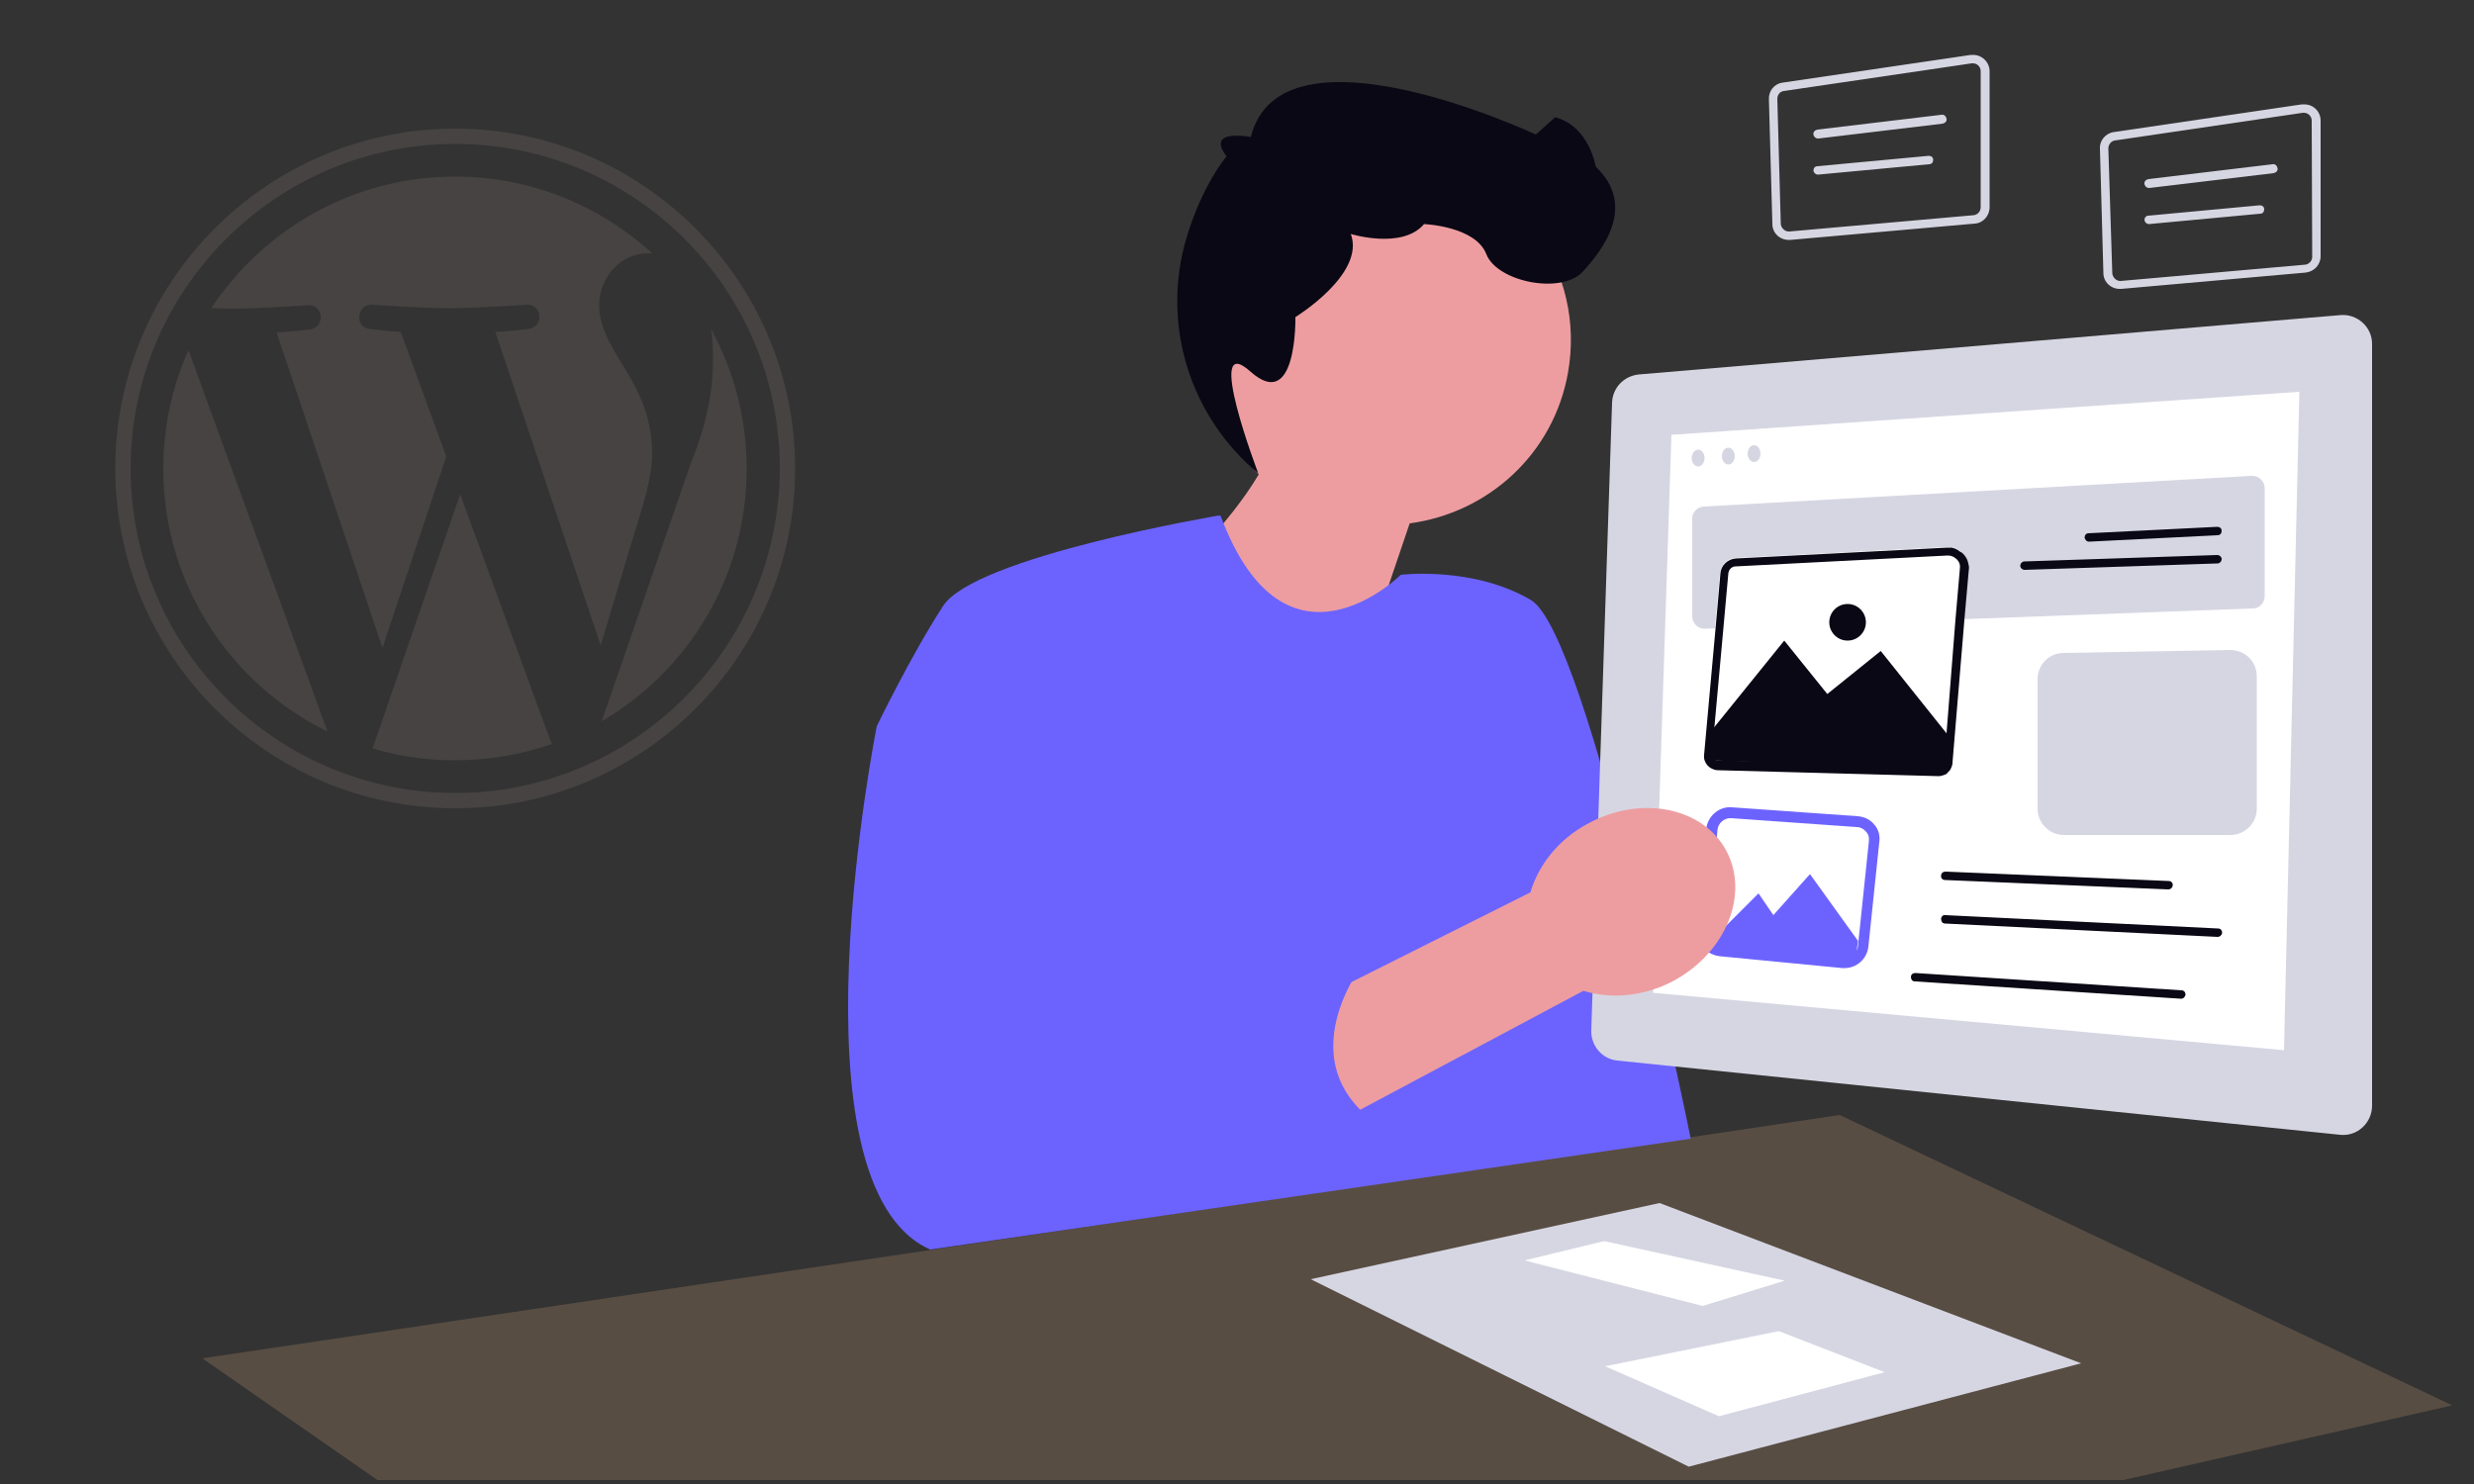
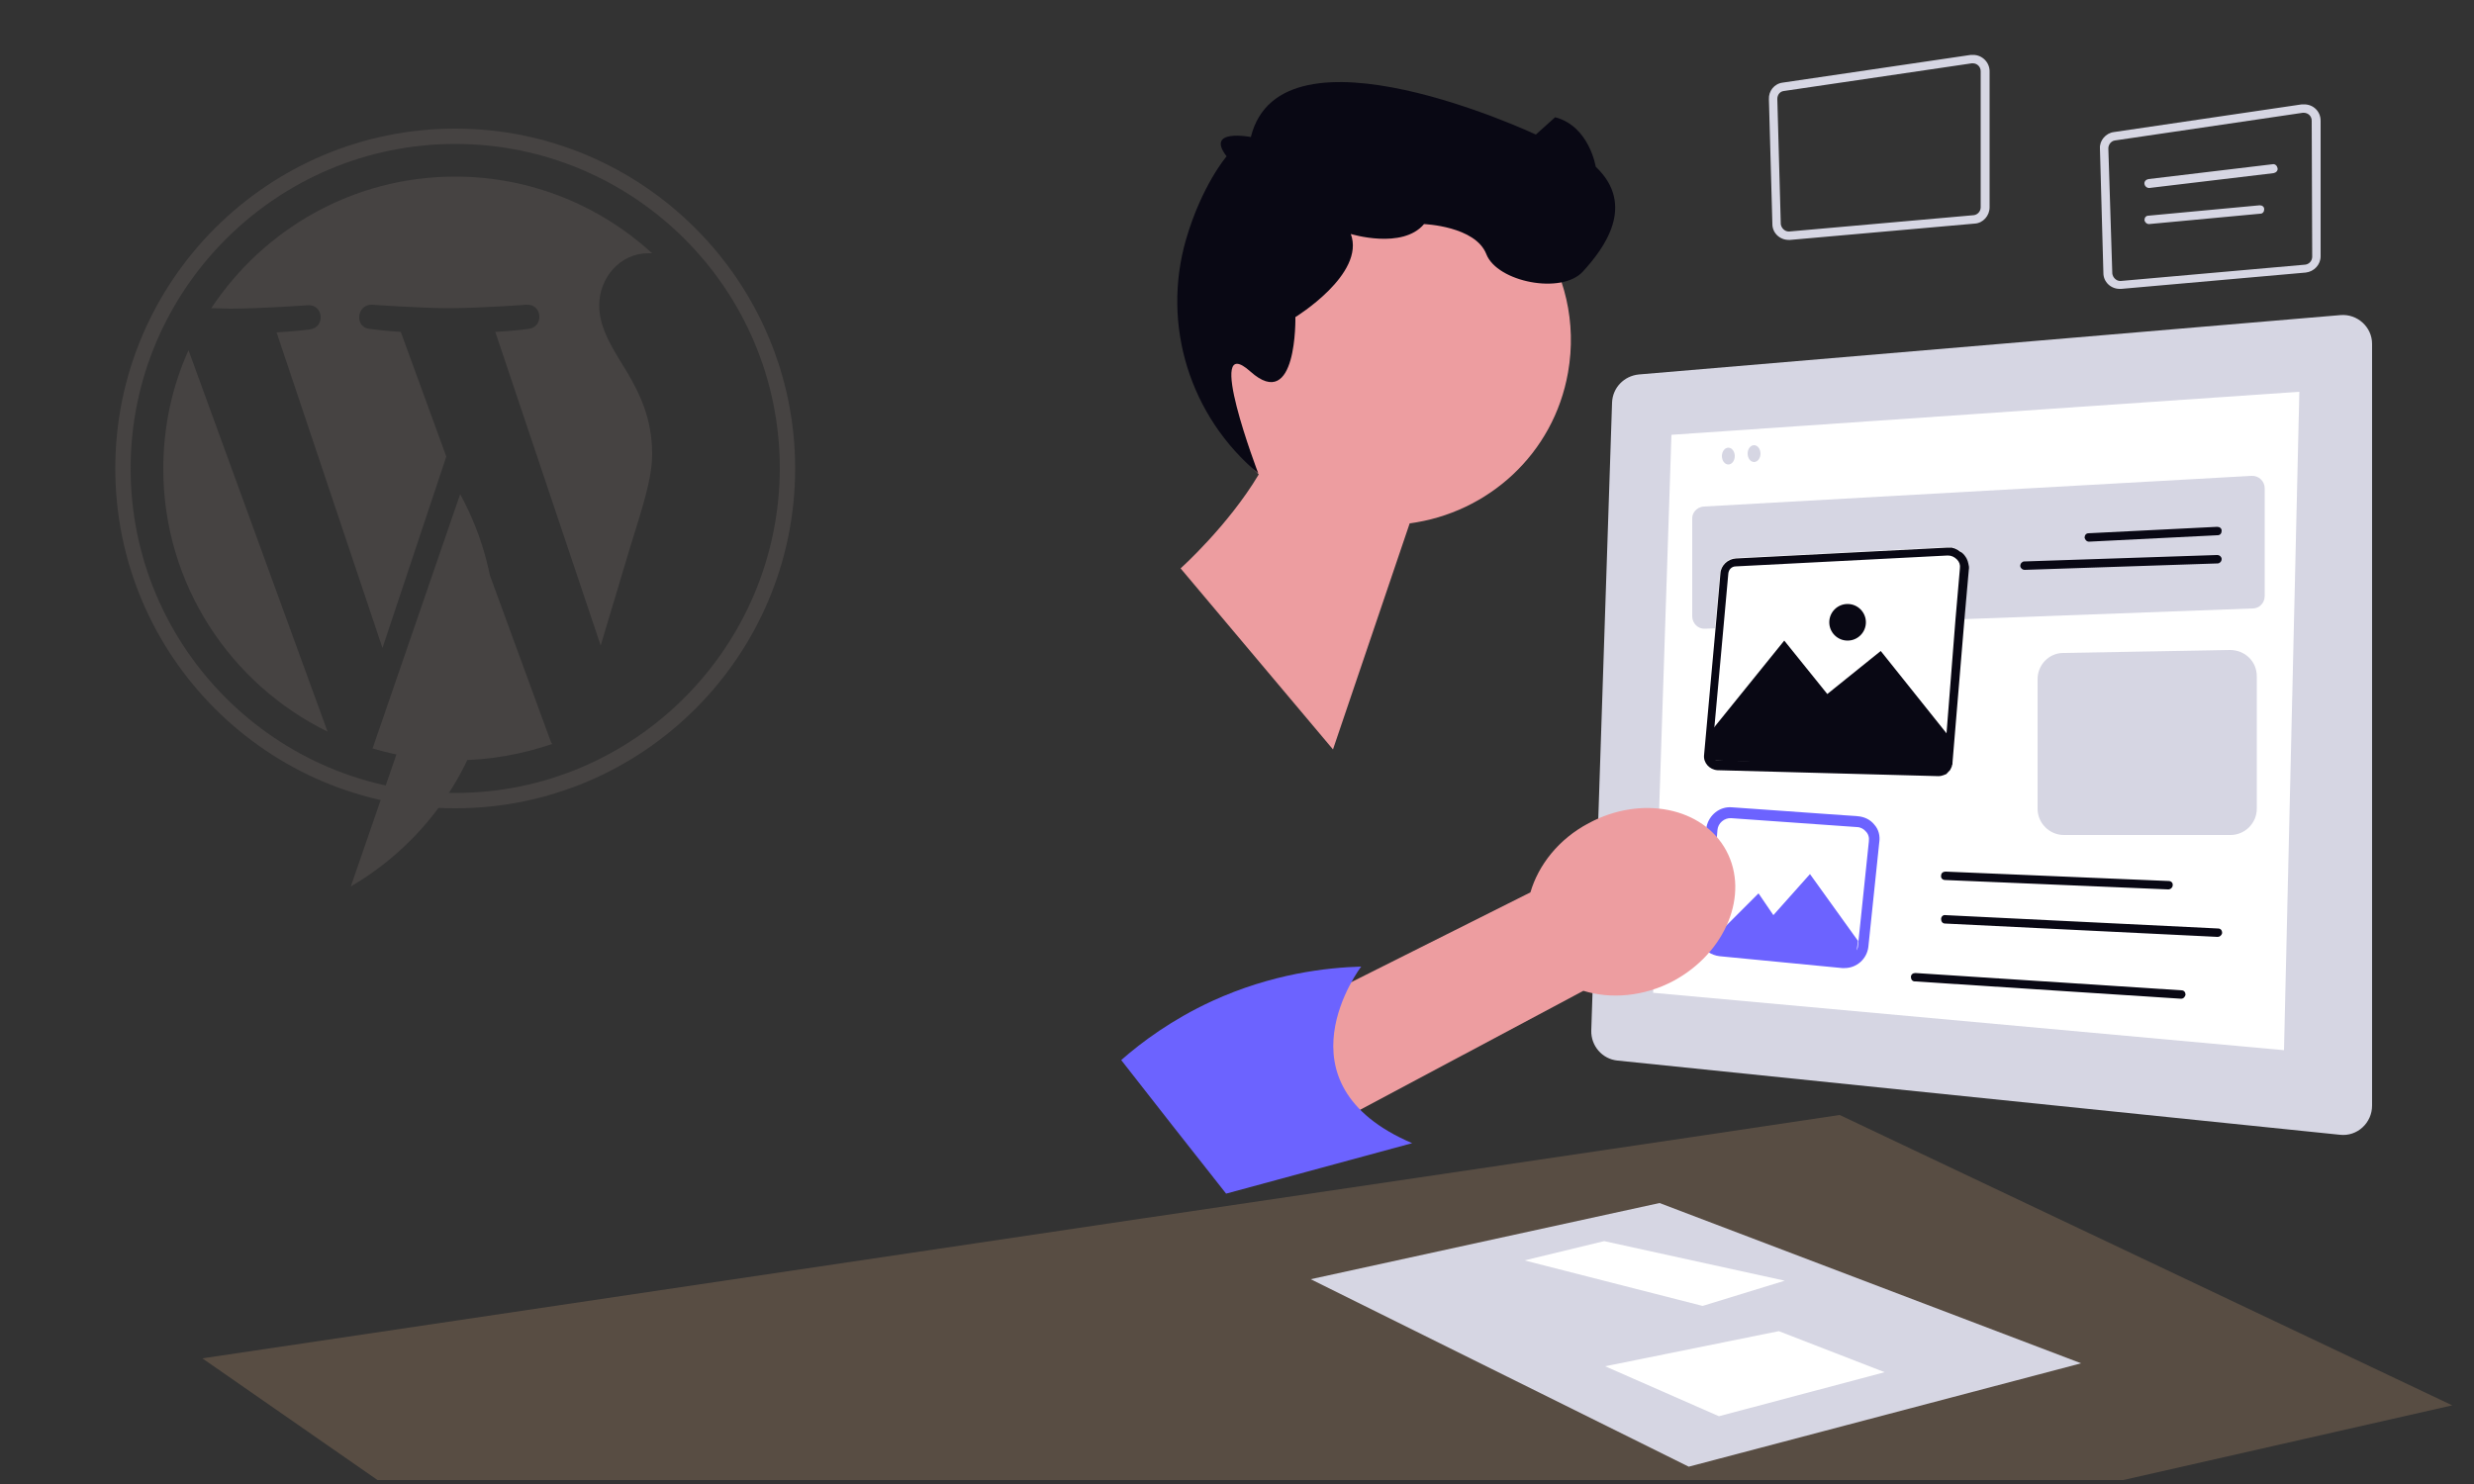
<svg xmlns="http://www.w3.org/2000/svg" version="1.1" id="Layer_1" x="0" y="0" viewBox="0 0 500 300" style="enable-background:new 0 0 500 300" xml:space="preserve">
  <rect x="0" y="0" width="500" height="300" fill="#333333" stroke="none" />
  <style>.st1{fill:#d6d6e3}.st2{fill:#fff}.st3{fill:#ed9da0}.st4{fill:#6c63ff}.st5{fill:#090814}.st6{fill:#464342}</style>
  <path style="opacity:.7;fill:#68594b" d="m495.6 284.1-66.5 15.1H76.3l-35.4-24.6L231 246.3l1.4-.2 109.3-16.2 30.1-4.5z" />
  <path class="st1" d="m264.9 258.6 76.4 37.9 79.3-20.9-85.2-32.4z" />
  <path class="st2" d="m308.1 254.8 16.1-3.9 36.5 8-16.6 5.1zM359.5 269.1l-35.1 7.1 23 10.1 33.5-8.9z" />
  <path class="st3" d="M243.4 62.2c3.6-20.3 23-33.8 43.3-30.2s33.8 23 30.2 43.3c-2.9 16.5-16.2 28.4-32 30.5l-15.5 45.7-30.8-36.6s9.6-8.6 15.8-19c-8.7-8.5-13.3-20.9-11-33.7z" />
-   <path class="st4" d="M246.4 104.2s-49.3 8.3-55.8 18.3-13.4 24.3-13.4 24.3-18.6 92.8 10.8 105.8l153.7-22.4s-20.6-102-32.3-108.9c-11.7-6.9-26.3-5.1-26.3-5.1s-23.3 23.2-36.4-11.9l-.3-.1z" />
  <path class="st5" d="M273 47.3s10.4 3.2 14.8-2c0 0 10.4.4 12.6 6.1 2.2 5.6 15.2 8.2 19.5 3.5s10.8-13.4 2.6-21.2c0 0-1.3-8.2-8.2-10l-3.9 3.5s-51.5-24.2-57.6.5c0 0-9.3-1.8-4.9 3.9 0 0-5 5.8-8.2 16.8-5 17.3.8 35.8 14.6 47.3 0 0-11.1-29.1-1.6-20.6s9.1-11 9.1-11S276 55.4 273 47.3z" />
  <path class="st1" d="m473 63.7-141.8 12c-3 .3-5.3 2.7-5.4 5.7l-4.2 126.9c-.1 3.1 2.2 5.8 5.3 6.1l146 15c3.5.4 6.5-2.4 6.5-5.9v-154c0-3.4-3-6.1-6.4-5.8z" />
  <path class="st2" d="m337.8 87.9-3.7 112.8 127.5 11.6 3.1-133.1z" />
  <path class="st1" d="M344.3 102.4 455 96.2c1.5-.1 2.7 1.1 2.7 2.5v21.8c0 1.4-1.1 2.5-2.4 2.5l-110.7 4.1c-1.4.1-2.6-1.1-2.6-2.5V105c-.1-1.4 1-2.5 2.3-2.6z" />
  <path class="st5" d="M422.2 109.5c-.5 0-.8-.4-.9-.8 0-.5.3-.9.8-.9l26-1.3c.5 0 .9.3.9.8s-.3.9-.8.9l-26 1.3zM409.2 115.2c-.5 0-.9-.4-.9-.8 0-.5.4-.9.8-.9l39-1.3c.5 0 .9.4.9.8 0 .5-.4.9-.8.9l-39 1.3z" />
  <path class="st2" d="m347.6 115.8-3.3 36.6c-.1 1.6 1.1 3 2.7 3.1l44.6 1.2c1.5 0 2.8-1.1 2.9-2.6l3.3-39c.2-2.5-1.8-4.6-4.3-4.5l-42.8 2.2c-1.6.1-2.9 1.4-3.1 3z" />
  <path class="st5" d="M397.8 113.9c0-.1-.1-.3-.1-.4-.1-.3-.2-.5-.3-.7-.1-.1-.1-.2-.2-.3-.1-.2-.3-.4-.5-.6-.1-.1-.2-.2-.4-.3-.1 0-.1-.1-.2-.1-.1-.1-.3-.2-.4-.3l-.6-.3c-.1 0-.2-.1-.3-.1-.1 0-.2 0-.3-.1H393.6l-42.8 2.2c-1.6.1-3 1.4-3.1 3l-1 11.3-2.3 25.4c-.2 1.6 1.1 3 2.7 3.1l44.6 1.2h.1c.4 0 .7-.1 1-.2.2-.1.3-.1.5-.2.1 0 .1-.1.2-.2.1 0 .1-.1.2-.2l.2-.2.2-.2c0-.1.1-.1.1-.2s.1-.1.1-.2.1-.2.1-.2c0-.1.1-.2.1-.3s0-.2.1-.3v-.3l2.4-28.8.9-10.2c.1-.5 0-.9-.1-1.3zm-4.4 34.3-.5 5.7c0 .6-.5 1-1.1 1l-36.9-1h-.1l-7.7-.2c-.2 0-.3 0-.5-.1s-.3-.2-.3-.2c-.1-.1-.3-.4-.3-.8l.5-5.8 1.8-19.8 1-11.1c.1-.8.7-1.4 1.5-1.4l42.8-2.2h.1c.7 0 1.3.3 1.8.8s.7 1.1.6 1.8l-.9 10.4-1.8 22.9z" />
  <path class="st5" d="m346.3 147.2 14.3-17.7 8.7 10.8 10.8-8.7L394 149l-.9 6.5-47.4-1.8z" />
  <path class="st1" d="M411.8 137.3v26.2c0 2.9 2.4 5.3 5.3 5.3h33.7c2.9 0 5.3-2.4 5.3-5.3v-26.8c0-3-2.4-5.3-5.4-5.3l-33.7.6c-2.9 0-5.2 2.4-5.2 5.3z" />
  <path class="st5" d="m438.2 179.8-45.1-1.9c-.5 0-.9-.4-.8-.9 0-.5.4-.8.9-.8l45.1 1.9c.5 0 .9.4.8.9 0 .4-.4.8-.9.8zM448.2 189.4s-.1 0 0 0l-55.1-2.7c-.5 0-.8-.4-.8-.9s.4-.9.9-.8l55.1 2.7c.5 0 .8.4.8.9-.1.5-.5.8-.9.8zM440.8 201.9l-53.8-3.5c-.5 0-.8-.4-.8-.9s.4-.8.9-.8l53.8 3.5c.5 0 .8.4.8.9-.1.4-.4.8-.9.8z" />
  <circle class="st5" cx="373.4" cy="125.8" r="3.7" />
-   <ellipse class="st1" cx="343.2" cy="92.6" rx="1.3" ry="1.7" />
  <ellipse class="st1" cx="349.3" cy="92.2" rx="1.3" ry="1.7" />
  <ellipse class="st1" cx="354.5" cy="91.7" rx="1.3" ry="1.7" />
  <path class="st1" d="M465.7 21.1h-.5l-38 5.6c-1.6.2-2.9 1.7-2.8 3.3l.7 25.2c0 1.8 1.5 3.2 3.3 3.2h.3l37.3-3.3c1.7-.2 3-1.6 3-3.3V24.4c0-1.9-1.5-3.3-3.3-3.3zm1.6 30.8c0 .8-.6 1.5-1.4 1.6l-37.3 3.3h-.1c-.8 0-1.5-.7-1.6-1.5l-.8-25.3c0-.8.6-1.5 1.3-1.6l38-5.6h.2c.9 0 1.6.7 1.6 1.6l.1 27.5z" />
  <path class="st1" d="M434.3 38c-.4 0-.8-.3-.9-.8s.3-.9.8-1l25.1-3c.5-.1.9.3 1 .8s-.3.9-.8 1l-25.1 3h-.1zM434.3 45.3c-.4 0-.8-.3-.9-.8 0-.5.3-.9.8-.9l22.5-2.1c.5 0 .9.3.9.8s-.3.9-.8.9l-22.5 2.1c.1 0 0 0 0 0zM398.8 11.1h-.5l-38 5.6c-1.7.2-2.9 1.7-2.8 3.4l.7 25.2c0 1.8 1.5 3.2 3.3 3.2h.3l37.3-3.3c1.7-.1 3-1.6 3-3.3V14.4c0-1.8-1.5-3.3-3.3-3.3zm1.5 30.8c0 .8-.6 1.5-1.4 1.6l-37.3 3.3h-.1c-.8 0-1.5-.7-1.6-1.5l-.7-25.3c0-.8.5-1.5 1.3-1.6l38-5.6h.2c.9 0 1.6.7 1.6 1.6v27.5z" />
-   <path class="st1" d="M367.4 28c-.4 0-.8-.3-.9-.8s.3-.9.8-1l25.1-3c.5-.1.9.3 1 .8s-.3.9-.8 1l-25.1 3h-.1zM367.4 35.3c-.4 0-.8-.3-.9-.8 0-.5.3-.9.8-.9l22.5-2.1c.5 0 .9.3.9.8s-.3.9-.8.9l-22.5 2.1z" />
  <path class="st4" d="M378.8 166.7c-.8-1-2-1.6-3.4-1.7l-25.4-1.8c-2.5-.2-4.6 1.6-5.1 3.9 0 .1 0 .3-.1.5l-1.6 20.5c-.1 1.8.7 3.4 2.1 4.4.6.4 1.4.7 2.2.8l24.8 2.4h.5c2.4 0 4.5-1.8 4.8-4.3l2.2-21.1c.2-1.3-.1-2.6-1-3.6zm-1.1 3.4-2.2 21.1c0 .3-.1.6-.3.9-.5.9-1.5 1.6-2.6 1.5l-24.8-2.4c-.4 0-.7-.1-1-.3s-.6-.4-.8-.8c-.4-.5-.5-1.1-.5-1.8L347 169l.1-1.2c.1-1.4 1.4-2.5 2.8-2.4l25.4 1.8c.7 0 1.4.4 1.8.9.5.5.7 1.2.6 2z" />
  <path class="st4" d="m345.8 190.2 9.6-9.6 3 4.4 7.4-8.3 9.7 13.5-.6 4.7-28.6-2.2z" />
  <path class="st3" d="M320 200.3 247.4 239l-13.9-20.6 75.8-38c1.6-5.5 5.7-10.8 11.8-14 10.6-5.7 23.1-3.2 27.8 5.6 4.7 8.8-.1 20.6-10.7 26.3-6 3.2-12.7 3.7-18.2 2z" />
  <path class="st4" d="M226.6 214.3c4.2-3.7 10.3-8.2 18.3-11.9 12.2-5.6 23.3-6.8 30.2-7 0 0-18 23.6 10.3 35.7-12.5 3.4-25.1 6.8-37.6 10.2-7.1-9-14.2-18-21.2-27z" />
  <g>
    <path class="st6" d="M33 94.8c0 23.3 13.6 43.5 33.2 53.1L38.1 70.8c-3.3 7.3-5.1 15.4-5.1 24zM131.8 91.8c0-7.3-2.6-12.3-4.9-16.3-3-4.9-5.8-9-5.8-13.8 0-5.4 4.1-10.5 9.9-10.5h.8c-10.5-9.6-24.5-15.5-39.8-15.5-20.6 0-38.7 10.6-49.3 26.6 1.4 0 2.7.1 3.8.1 6.2 0 15.7-.7 15.7-.7 3.2-.2 3.6 4.5.4 4.9 0 0-3.2.4-6.7.6L77.3 131l12.9-38.7L81 67.1c-3.2-.2-6.2-.6-6.2-.6-3.2-.2-2.8-5 .4-4.9 0 0 9.7.7 15.5.7 6.2 0 15.7-.7 15.7-.7 3.2-.2 3.6 4.5.4 4.9 0 0-3.2.4-6.7.6l21.3 63.4 5.9-19.7c2.5-8.1 4.5-14 4.5-19z" />
-     <path class="st6" d="m93 99.9-17.7 51.4c5.3 1.6 10.9 2.4 16.7 2.4 6.9 0 13.4-1.2 19.6-3.3-.2-.3-.3-.5-.4-.8L93 99.9zM143.7 66.5c.3 1.9.4 3.9.4 6.1 0 6-1.1 12.7-4.5 21.1l-18 52.1c17.5-10.2 29.3-29.2 29.3-51 0-10.3-2.6-19.9-7.2-28.3z" />
+     <path class="st6" d="m93 99.9-17.7 51.4c5.3 1.6 10.9 2.4 16.7 2.4 6.9 0 13.4-1.2 19.6-3.3-.2-.3-.3-.5-.4-.8L93 99.9zc.3 1.9.4 3.9.4 6.1 0 6-1.1 12.7-4.5 21.1l-18 52.1c17.5-10.2 29.3-29.2 29.3-51 0-10.3-2.6-19.9-7.2-28.3z" />
    <path class="st6" d="M92 26c-37.9 0-68.7 30.8-68.7 68.7s30.8 68.7 68.7 68.7 68.7-30.8 68.7-68.7C160.7 56.9 129.9 26 92 26zm0 134.3c-36.2 0-65.6-29.4-65.6-65.6 0-36.1 29.4-65.6 65.6-65.6s65.6 29.4 65.6 65.6c-.1 36.2-29.5 65.6-65.6 65.6z" />
  </g>
</svg>